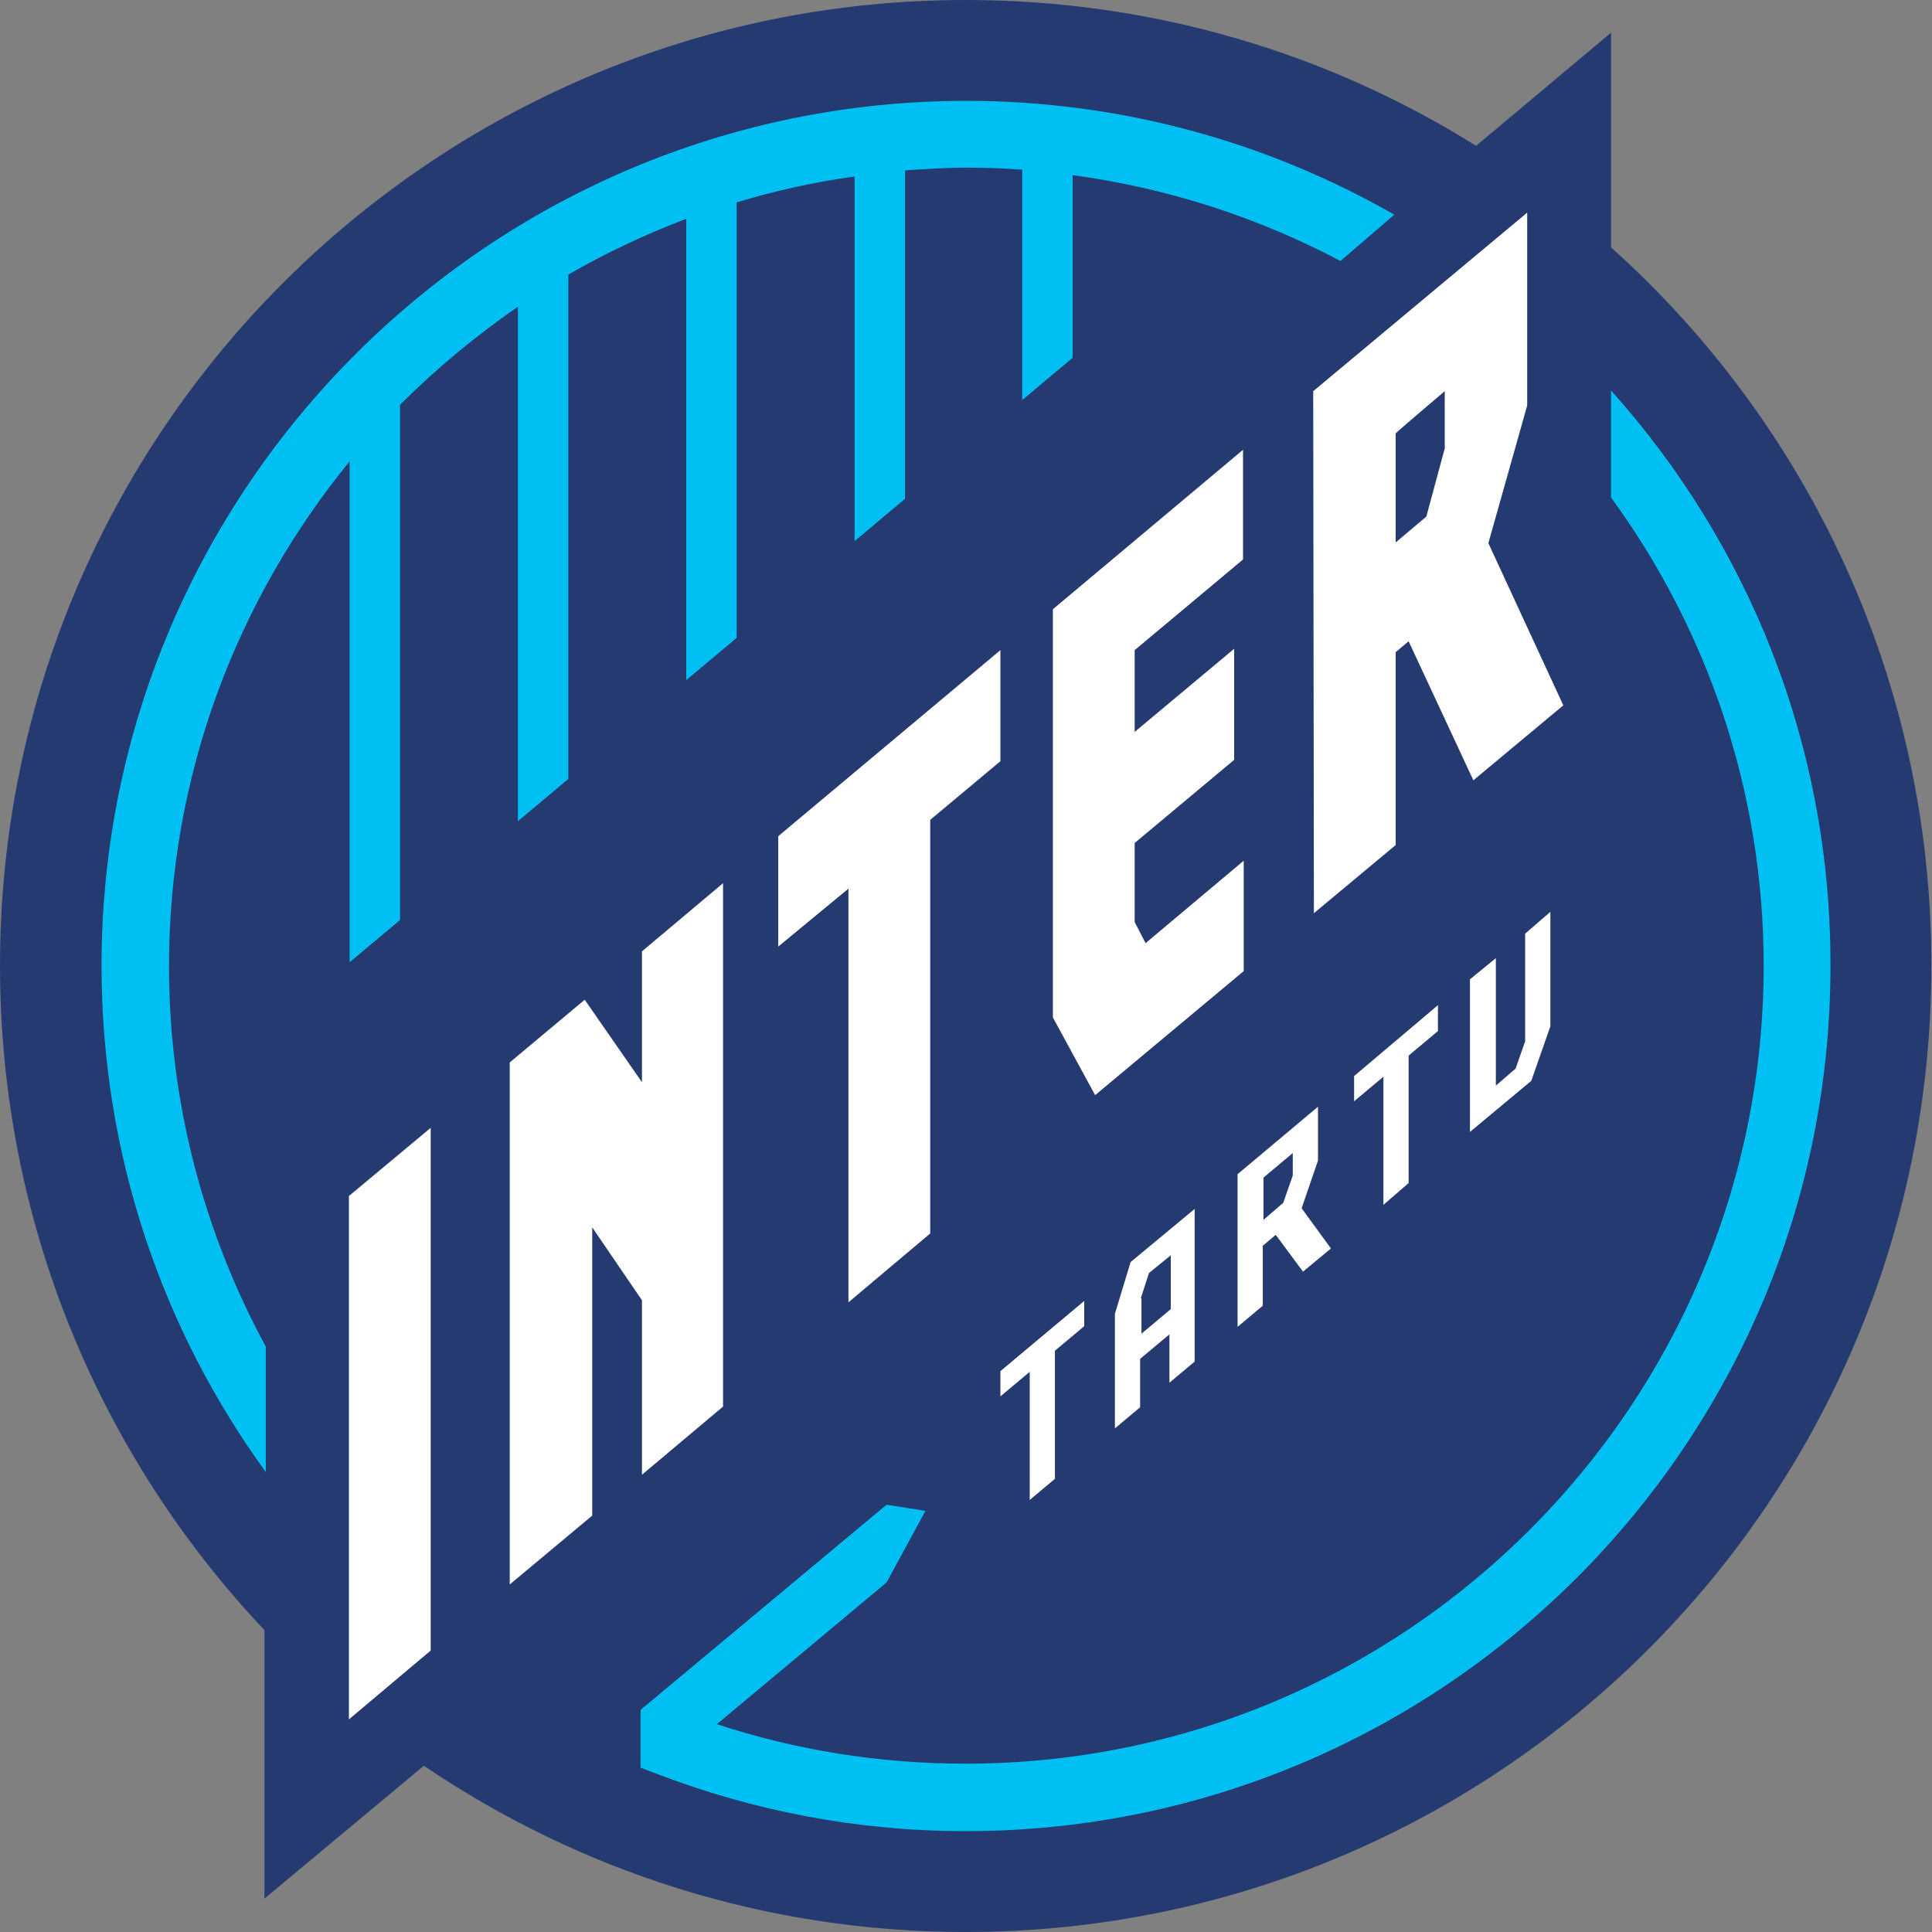
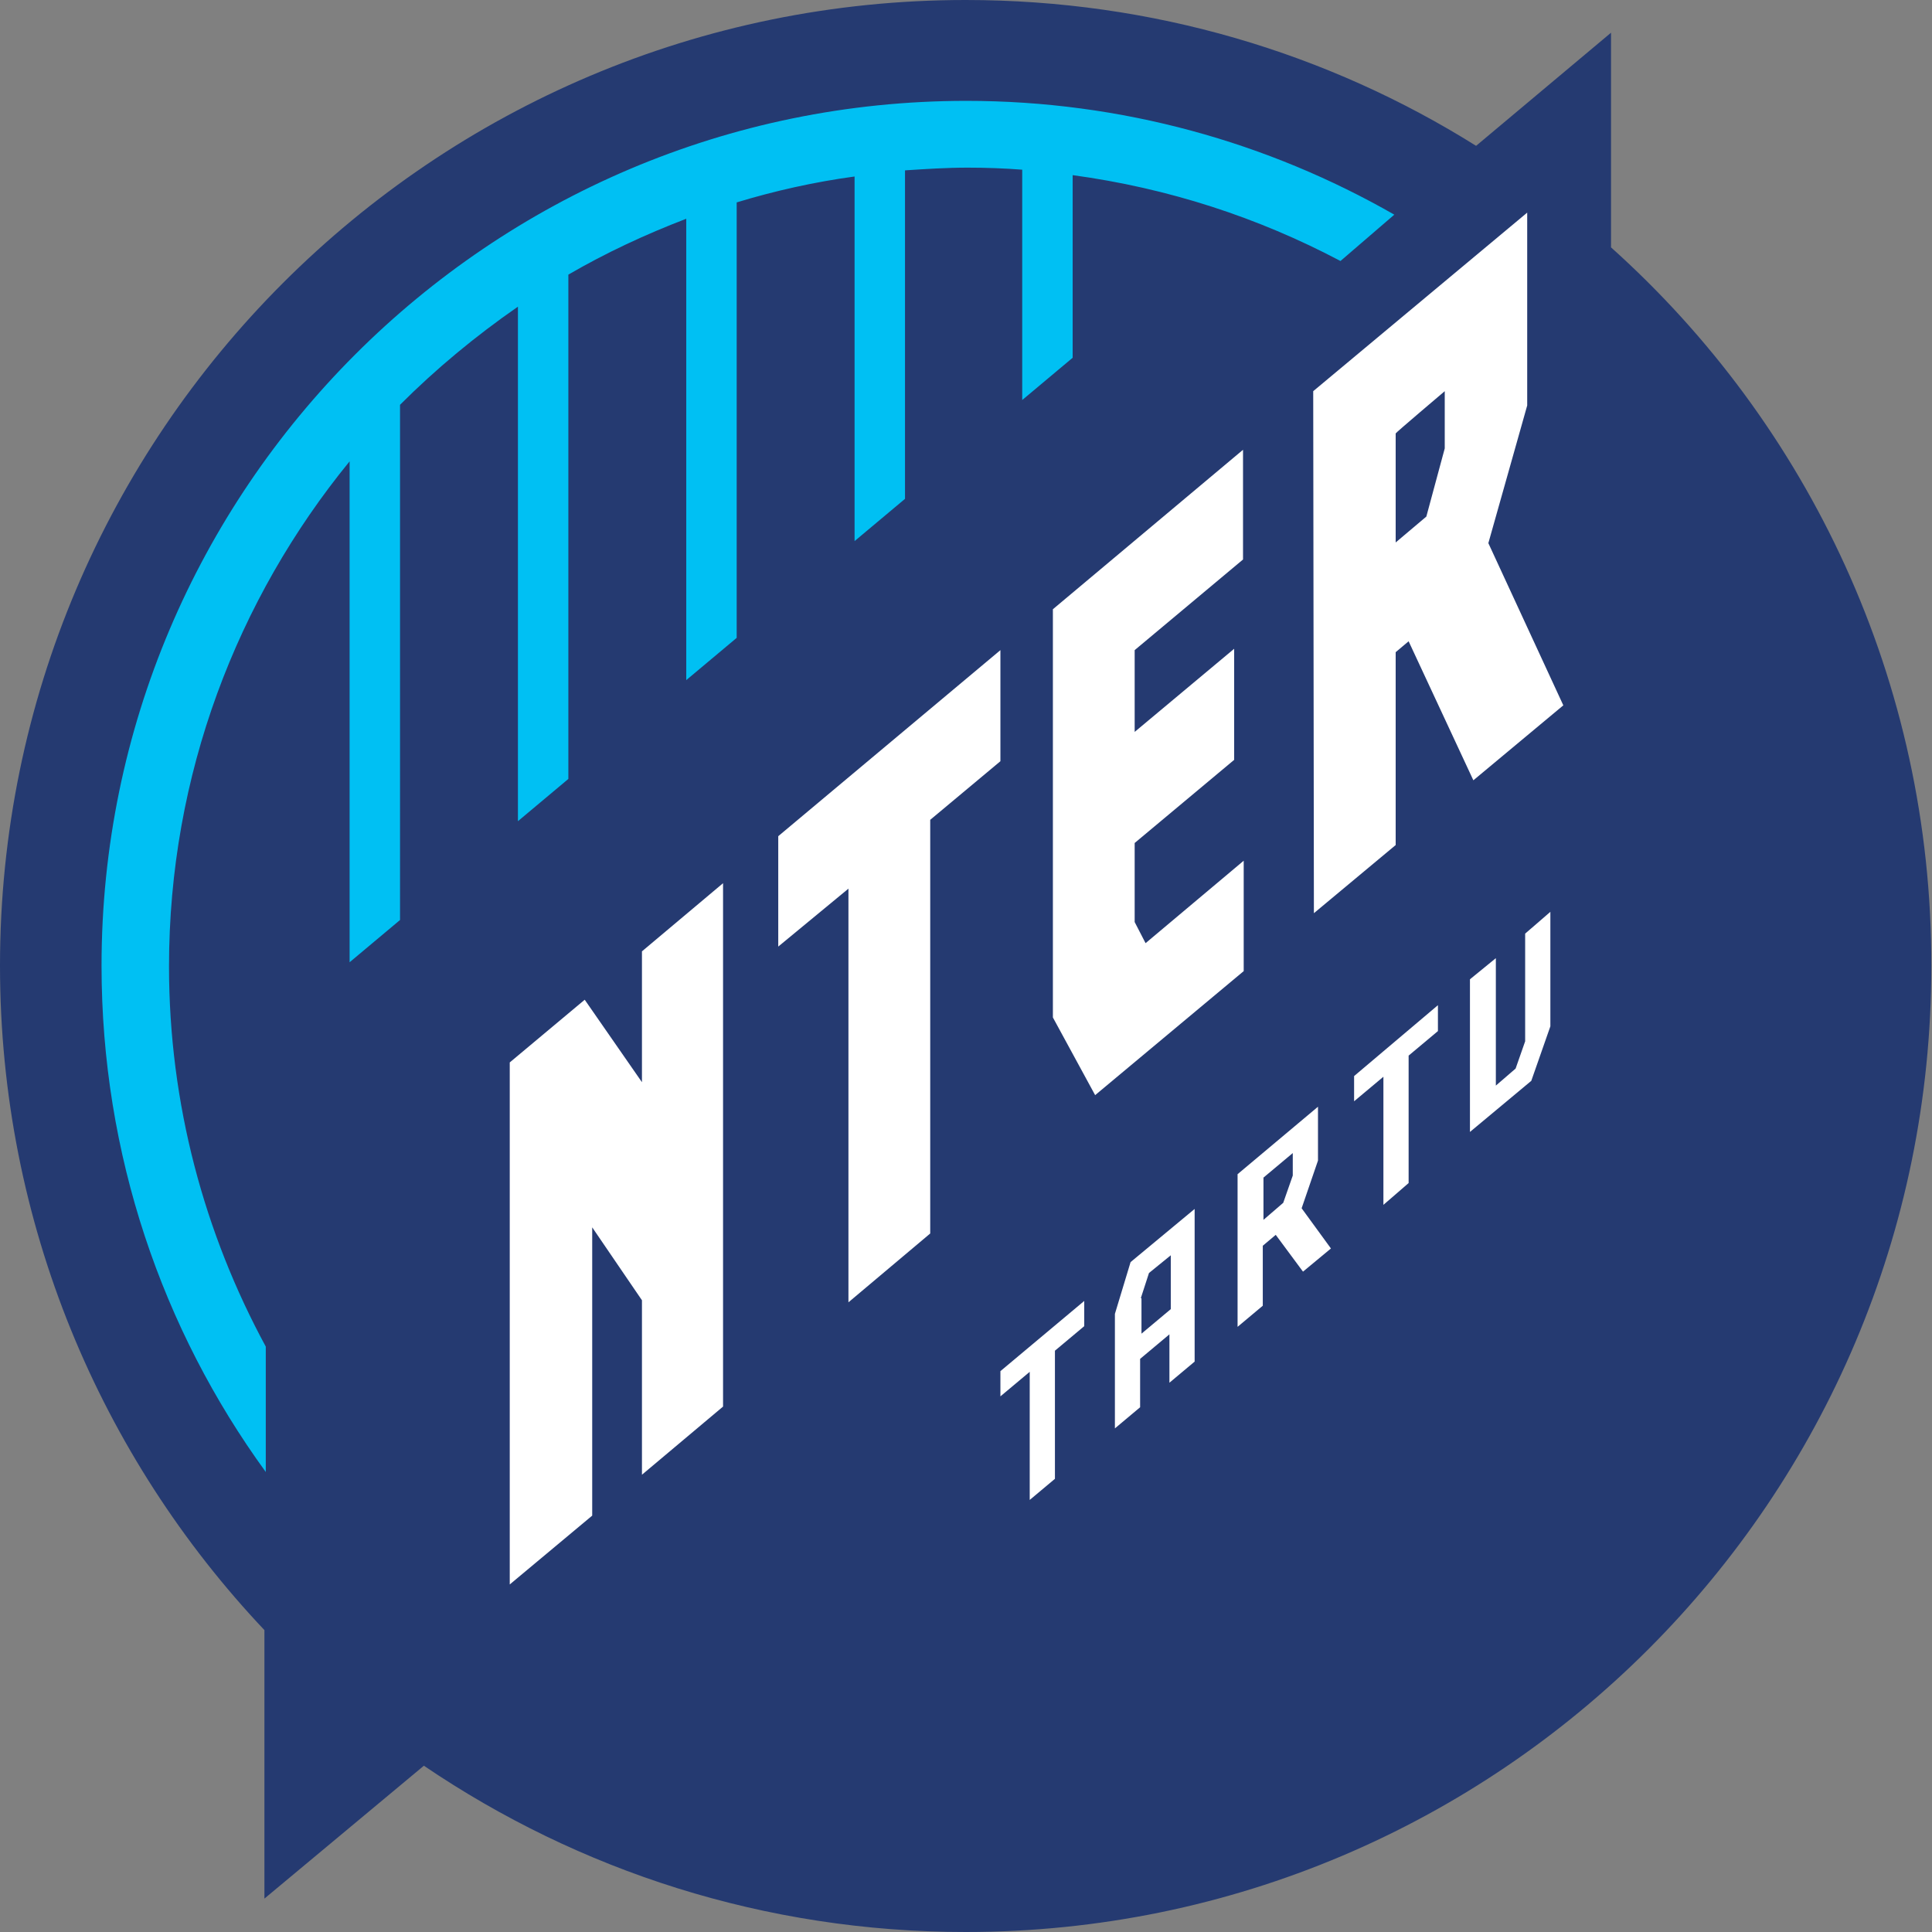
<svg xmlns="http://www.w3.org/2000/svg" version="1.1" id="inter-tartu-logo" x="0px" y="0px" viewBox="0 0 283.5 283.5" style="enable-background:new 0 0 283.5 283.5;" xml:space="preserve">
  <rect x="0" y="0" width="283.5" height="283.5" fill="#808080" stroke="none" />
  <style type="text/css"> .st0{fill:#253A71;} .st1{fill:#FFFFFF;} .st2{fill:#00C0F3;} </style>
  <path id="BASE" class="st0" d="M236.4,36.3V4.8l-19.8,16.6C194.9,7.8,169.2,0,141.7,0C63.5,0,0,63.5,0,141.7 c0,37.8,14.8,72.1,38.8,97.5v39.4l23.4-19.5c22.7,15.4,50,24.4,79.5,24.4c78.3,0,141.7-63.5,141.7-141.7 C283.5,99.9,265.3,62.2,236.4,36.3L236.4,36.3z" />
  <g id="INTER">
-     <polygon class="st1" points="51.2,252.3 63.2,242.2 63.2,165.5 51.2,175.5 " />
    <polygon class="st1" points="94.2,158.8 85.8,146.7 74.8,155.9 74.8,232.5 86.9,222.4 86.9,180.1 94.2,190.8 94.2,216.4 106.1,206.4 106.1,129.6 94.2,139.6 " />
    <polygon class="st1" points="114.2,138.9 124.5,130.4 124.5,191.1 136.5,181 136.5,120.3 146.8,111.7 146.8,95.4 114.2,122.7 " />
    <polygon class="st1" points="166.5,135.3 166.5,123.7 181.1,111.5 181.1,95.2 166.5,107.4 166.5,95.4 182.4,82.1 182.4,66 154.5,89.4 154.5,149.3 160.7,160.7 182.5,142.5 182.5,126.3 168.1,138.4 " />
    <path class="st1" d="M218.4,79.7l5.7-20.2V31.2l-31.4,26.2l0.1,76.6l12-10V95.7l1.9-1.6l9.5,20.4l13.2-11L218.4,79.7L218.4,79.7z M212,57.4v8.4l-2.7,10l-4.5,3.8v-16C204.8,63.5,212,57.4,212,57.4z" />
  </g>
  <g id="TARTU">
    <polygon class="st1" points="146.8,204.9 151.1,201.3 151.1,220.1 154.8,217 154.8,198.2 159.1,194.6 159.1,190.9 146.8,201.2 " />
    <path class="st1" d="M163.6,192.8v16.8l3.7-3.1v-7.1l4.3-3.6v7.1l3.7-3.1v-22.4l-9.4,7.8L163.6,192.8z M167.4,190.5l1.2-3.7 l3.2-2.6v7.9l-4.3,3.6V190.5z" />
    <path class="st1" d="M193.4,170.3v-7.9l-11.8,9.9l0,22.4l3.7-3.1v-8.8l1.9-1.6l4,5.4l4.1-3.4l-4.3-5.9L193.4,170.3L193.4,170.3z M189.7,172.5l-1.4,4l-2.9,2.5v-6.2l4.3-3.6V172.5z" />
    <polygon class="st1" points="198.7,161.6 203,158 203,176.8 206.7,173.6 206.7,154.9 211,151.3 211,147.5 198.7,157.9 " />
    <polygon class="st1" points="223.8,137 223.8,152.8 222.4,156.8 219.5,159.3 219.5,140.6 215.7,143.7 215.7,166.1 224.7,158.6 227.5,150.6 227.5,133.8 " />
  </g>
-   <path id="BOTTOM" class="st2" d="M236.4,57.3V73c14.1,19.3,22.4,43.1,22.4,68.7c0,64.6-52.5,117.1-117.1,117.1 c-12.7,0-25-2-36.5-5.8l24.9-20.8l5.7-10.5l-5.7-0.9l-34.3,28.6l-1.8,1.5v8.5c0.8,0.3,1.6,0.6,2.4,0.9c14.1,5.4,29.3,8.4,45.3,8.4 c70,0,126.9-56.9,126.9-126.9C268.7,109.3,256.5,79.7,236.4,57.3L236.4,57.3z" />
  <path id="TOP" class="st2" d="M204.6,31.5c-18.5-10.6-40-16.7-62.8-16.7c-70,0-126.9,57-126.9,126.9c0,27.7,8.9,53.4,24.1,74.3 v-18.4c-9-16.6-14.2-35.6-14.2-55.8c0-28.1,10-53.9,26.5-74.1v73.5l7.4-6.2V59.4c5.3-5.3,11.1-10.1,17.3-14.4v75.5l7.4-6.2v-74 c5.5-3.2,11.3-5.9,17.3-8.2v67.7l7.4-6.2V29.7c5.6-1.7,11.4-3,17.3-3.8v53.5l7.4-6.2V25c3-0.2,6.1-0.4,9.2-0.4c2.7,0,5.4,0.1,8,0.3 v33.8l7.4-6.2V25.7c14,1.9,27.2,6.2,39.3,12.6L204.6,31.5L204.6,31.5z" />
</svg>